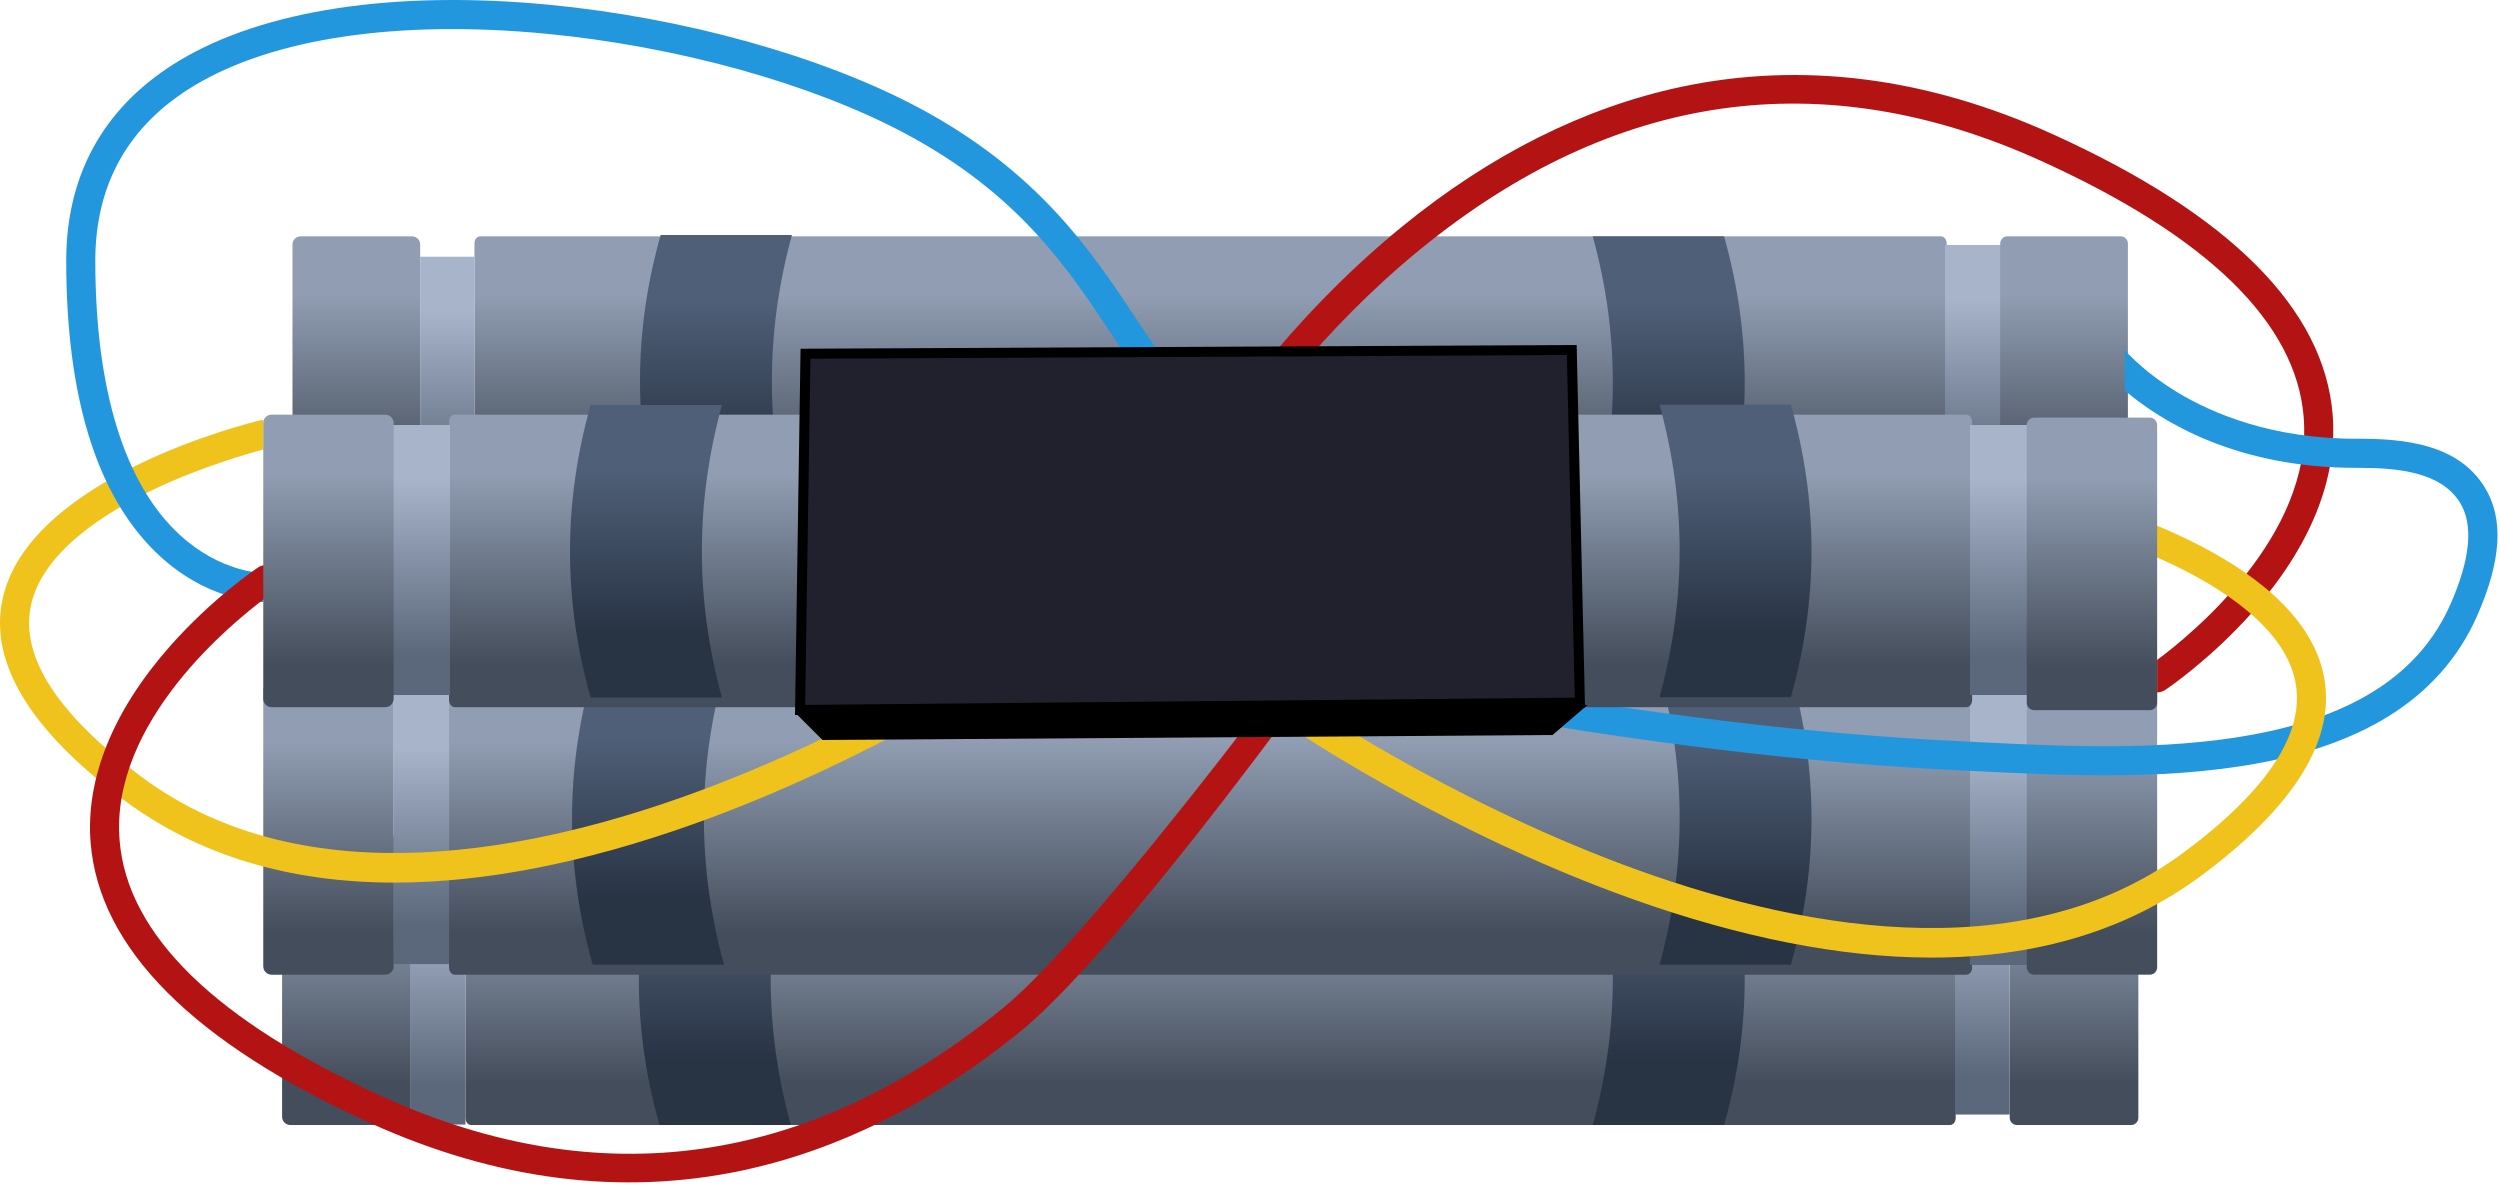
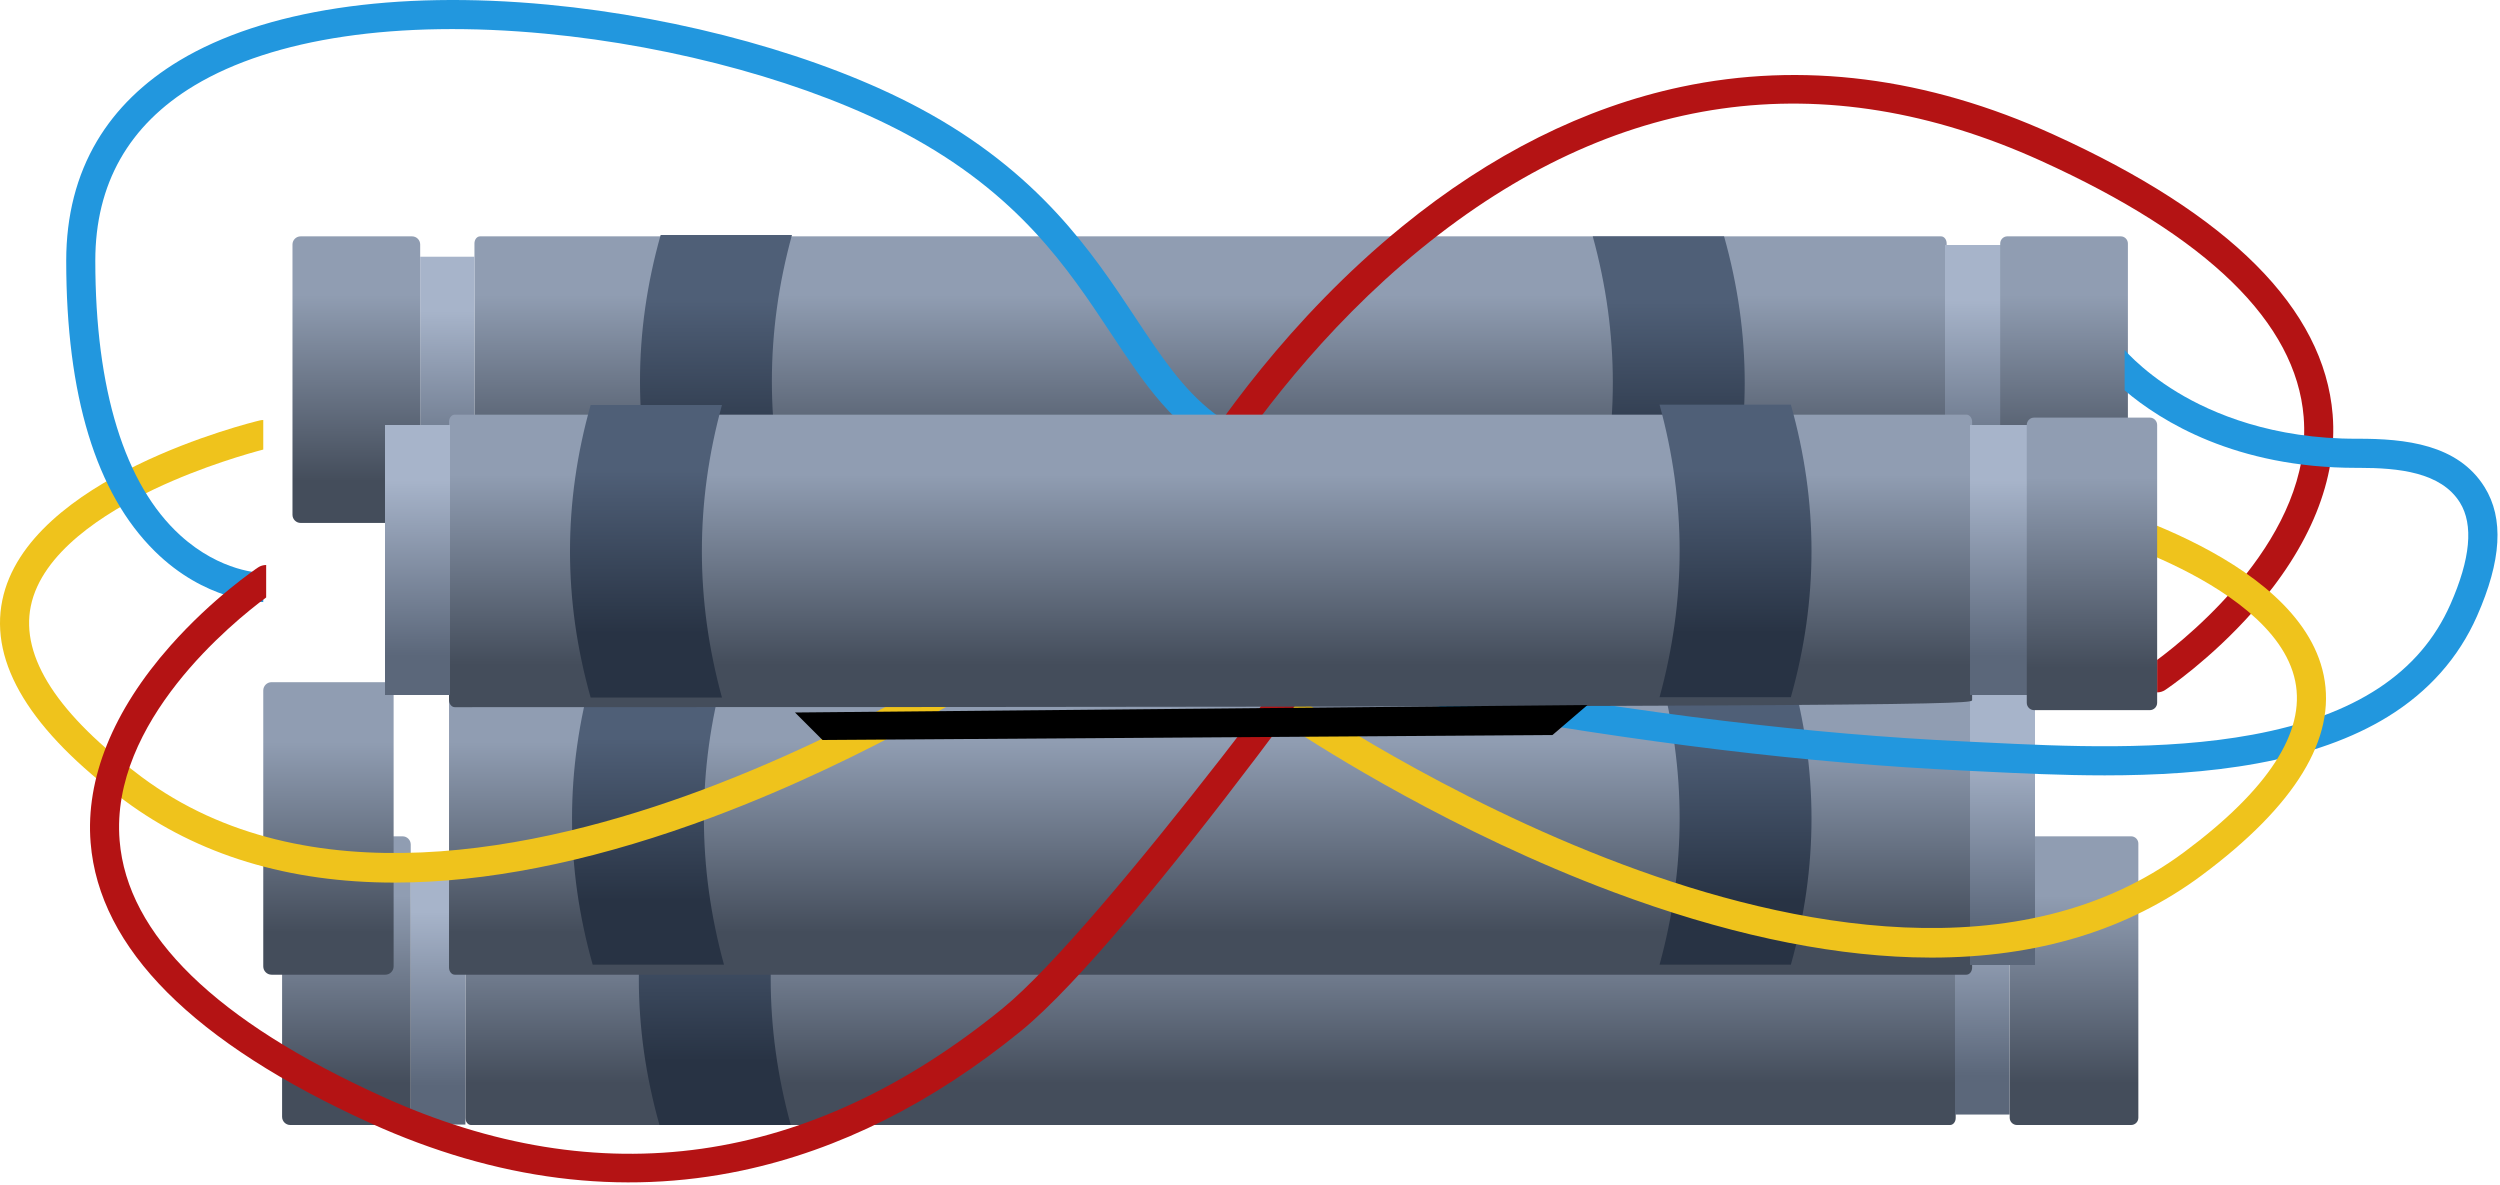
<svg xmlns="http://www.w3.org/2000/svg" width="500" height="237" viewBox="0 0 500 237" fill="none">
  <path d="M388.21 47.271H96.011C95.392 47.271 94.891 47.902 94.891 48.68V103.178C94.891 103.956 95.392 104.587 96.011 104.587H388.21C388.829 104.587 389.331 103.956 389.331 103.178V48.68C389.331 47.902 388.829 47.271 388.21 47.271Z" fill="url(#paint0_linear_187_10922)" />
  <path d="M158.392 105.507H132.13C126.623 86.005 126.623 66.502 132.13 47H158.392C153.036 66.502 153.036 86.005 158.392 105.507Z" fill="url(#paint1_linear_187_10922)" />
  <path d="M318.551 105.775H344.813C350.319 86.272 350.319 66.77 344.813 47.267H318.551C323.906 66.77 323.906 86.272 318.551 105.775Z" fill="url(#paint2_linear_187_10922)" />
  <path d="M389 103H402V49H389V103Z" fill="url(#paint3_linear_187_10922)" />
  <path d="M401.478 104.583H424.141C424.936 104.583 425.58 103.938 425.58 103.143V48.708C425.58 47.912 424.936 47.267 424.141 47.267H401.478C400.684 47.267 400.04 47.912 400.04 48.708V103.143C400.04 103.938 400.684 104.583 401.478 104.583Z" fill="url(#paint4_linear_187_10922)" />
  <g filter="url(#filter0_d_187_10922)">
    <path d="M94.895 49.344H84.041V102.51H94.895V49.344Z" fill="url(#paint5_linear_187_10922)" />
  </g>
  <path d="M82.408 47.271H60.125C59.225 47.271 58.496 48.001 58.496 48.902V102.956C58.496 103.857 59.225 104.587 60.125 104.587H82.408C83.307 104.587 84.037 103.857 84.037 102.956V48.902C84.037 48.001 83.307 47.271 82.408 47.271Z" fill="url(#paint6_linear_187_10922)" />
  <path d="M390.013 167.263H94.211C93.588 167.263 93.082 167.897 93.082 168.68V223.585C93.082 224.367 93.588 225.002 94.211 225.002H390.013C390.637 225.002 391.142 224.367 391.142 223.585V168.68C391.142 167.897 390.637 167.263 390.013 167.263Z" fill="url(#paint7_linear_187_10922)" />
  <g filter="url(#filter1_d_187_10922)">
    <path d="M93.081 169.355H82.148V222.913H93.081V169.355Z" fill="url(#paint8_linear_187_10922)" />
  </g>
  <path d="M80.508 167.263H58.058C57.152 167.263 56.418 167.998 56.418 168.905V223.359C56.418 224.266 57.152 225.001 58.058 225.001H80.508C81.414 225.001 82.148 224.266 82.148 223.359V168.905C82.148 167.998 81.414 167.263 80.508 167.263Z" fill="url(#paint9_linear_187_10922)" />
  <path d="M390.998 222.909H401.93V169.351H390.998V222.909Z" fill="url(#paint10_linear_187_10922)" />
  <path d="M403.39 225.001H426.22C427.021 225.001 427.67 224.351 427.67 223.55V168.715C427.67 167.913 427.021 167.263 426.22 167.263H403.39C402.589 167.263 401.939 167.913 401.939 168.715V223.55C401.939 224.351 402.589 225.001 403.39 225.001Z" fill="url(#paint11_linear_187_10922)" />
  <path d="M158.158 225.002H131.896C126.389 205.499 126.389 185.997 131.896 166.494H158.158C152.802 185.997 152.802 205.499 158.158 225.002Z" fill="url(#paint12_linear_187_10922)" />
-   <path d="M318.551 225.002H344.813C350.319 205.499 350.319 185.997 344.813 166.494H318.551C323.906 185.997 323.906 205.499 318.551 225.002Z" fill="url(#paint13_linear_187_10922)" />
  <g filter="url(#filter2_d_187_10922)">
    <path d="M393.276 134.434H90.953C90.319 134.434 89.805 135.077 89.805 135.87V191.505C89.805 192.298 90.319 192.941 90.953 192.941H393.276C393.911 192.941 394.425 192.298 394.425 191.505V135.87C394.425 135.077 393.911 134.434 393.276 134.434Z" fill="url(#paint14_linear_187_10922)" />
  </g>
  <g filter="url(#filter3_d_187_10922)">
-     <path d="M89.804 136.55H78.725V190.818H89.804V136.55Z" fill="url(#paint15_linear_187_10922)" />
-   </g>
+     </g>
  <g filter="url(#filter4_d_187_10922)">
    <path d="M77.061 134.434H54.316C53.397 134.434 52.652 135.18 52.652 136.099V191.276C52.652 192.196 53.397 192.941 54.316 192.941H77.061C77.979 192.941 78.724 192.196 78.724 191.276V136.099C78.724 135.18 77.979 134.434 77.061 134.434Z" fill="url(#paint16_linear_187_10922)" />
  </g>
  <g filter="url(#filter5_d_187_10922)">
    <path d="M394 191H407V137H394V191Z" fill="url(#paint17_linear_187_10922)" />
  </g>
  <g filter="url(#filter6_d_187_10922)">
-     <path d="M429.96 192.938H406.824C406.013 192.938 405.354 192.278 405.354 191.466V135.902C405.354 135.09 406.013 134.43 406.824 134.43H429.96C430.77 134.43 431.43 135.09 431.43 135.902V191.466C431.43 192.278 430.77 192.938 429.96 192.938Z" fill="url(#paint18_linear_187_10922)" />
-   </g>
+     </g>
  <path d="M144.798 192.937H118.536C113.03 173.435 113.03 153.933 118.536 134.43H144.798C139.443 153.933 139.443 173.435 144.798 192.937Z" fill="url(#paint19_linear_187_10922)" />
  <path d="M331.91 192.937H358.172C363.679 173.435 363.679 153.933 358.172 134.43H331.91C337.266 153.933 337.266 173.435 331.91 192.937Z" fill="url(#paint20_linear_187_10922)" />
  <path d="M207.203 124.022V130.442C200.521 134.86 174.426 151.482 142.58 163.395C120.839 171.528 100.678 175.922 82.657 176.462C81.4 176.5 80.151 176.52 78.914 176.52C57.725 176.52 39.564 171 24.89 160.088C6.101 146.121 -2.116 132.655 0.462 120.058C5.488 95.483 50.078 84.536 51.974 84.082C52.203 84.027 52.428 84 52.653 84V89.912C50.089 90.584 40.635 93.2 30.905 97.808C20.822 102.586 8.346 110.529 6.159 121.231C4.077 131.417 11.546 142.915 28.357 155.414C61.235 179.858 107.456 170.301 140.439 157.98C176.621 144.464 205.26 124.74 205.547 124.542C206.051 124.189 206.629 124.022 207.203 124.022Z" fill="#EFC31C" />
  <path d="M271.414 91.209H245.622C234.911 85.887 228.83 76.703 222.168 66.645C213.535 53.614 203.751 38.843 181.142 26.755C162.365 16.717 135.405 9.229 109.019 6.729C79.593 3.934 54.692 7.618 38.905 17.089C25.739 24.993 19.061 36.786 19.061 52.135C19.061 77.926 24.925 96.912 36.02 107.032C44.206 114.497 52.276 114.586 52.633 114.586H52.652V120.409H52.637C51.706 120.409 41.003 120.183 30.924 110.215C19.193 98.608 13.244 79.067 13.244 52.135C13.244 43.141 15.315 35.093 19.395 28.215C23.191 21.821 28.748 16.398 35.915 12.097C52.757 1.989 78.914 -1.978 109.57 0.929C136.681 3.503 164.459 11.236 183.88 21.619C207.784 34.399 218.449 50.497 227.015 63.427C237.3 78.958 244.73 90.177 269.192 90.177C270.08 90.177 270.879 90.577 271.414 91.209Z" fill="#2297DE" />
  <path d="M450.6 122.303C442.095 131.906 433.405 137.749 433.036 137.993C432.54 138.323 431.982 138.478 431.427 138.478H431.423V131.988C438.043 127.085 462.672 107.132 460.733 83.372C459.193 64.514 441.506 47.278 408.159 32.151C364.539 12.361 322.82 18.289 284.16 49.774C264.285 65.962 250.402 85.06 243.565 95.6H236.65C242.716 85.747 257.623 63.885 280.487 45.26C298.167 30.858 316.917 21.48 336.21 17.38C360.378 12.245 385.395 15.428 410.563 26.848C445.989 42.919 464.817 61.785 466.531 82.921C467.57 95.731 462.059 109.349 450.6 122.303Z" fill="#B41314" />
  <path d="M495.406 123.212C491.718 131.57 485.683 138.359 477.478 143.394C470.536 147.652 461.814 150.77 451.553 152.664C441.532 154.512 431.031 155.075 420.94 155.075C412.339 155.075 404.032 154.667 396.567 154.302C395.252 154.236 393.969 154.174 392.72 154.116C361.525 152.644 328.504 148.638 288.801 141.507C280.847 140.079 274.705 138.903 269 137.719V131.834C269.198 131.834 269.392 131.853 269.593 131.896C275.414 133.111 281.654 134.307 289.829 135.778C329.276 142.862 362.057 146.841 392.991 148.297C394.244 148.355 395.532 148.421 396.85 148.483C412.777 149.267 432.601 150.242 450.498 146.938C471.063 143.142 484.012 134.613 490.085 120.86C494.095 111.78 494.735 104.933 491.981 100.504C488.208 94.436 479.707 93.571 471.816 93.571H471.257C447.179 93.571 432.225 84.277 424.927 78.074V70C425.392 70.516 426.079 71.234 426.994 72.092C428.871 73.851 431.698 76.18 435.514 78.486C442.545 82.736 454.508 87.81 471.498 87.748C481.069 87.728 491.59 88.85 496.918 97.425C500.804 103.675 500.311 112.11 495.406 123.212Z" fill="#2297DE" />
  <path d="M258.001 139.022L258.001 145.442C264.682 149.86 290.777 166.482 322.624 178.395C344.364 186.528 364.525 190.922 382.546 191.462C383.803 191.5 385.052 191.52 386.289 191.52C407.478 191.52 425.639 186 440.313 175.088C459.102 161.121 467.32 147.655 464.741 135.058C459.715 110.483 415.126 99.536 413.229 99.082C413 99.027 412.775 99 412.551 99L412.551 104.912C415.114 105.584 424.569 108.2 434.298 112.808C444.381 117.586 456.857 125.529 459.044 136.231C461.126 146.417 453.657 157.915 436.846 170.414C403.969 194.858 357.747 185.301 324.764 172.98C288.582 159.464 259.943 139.74 259.656 139.542C259.152 139.189 258.574 139.022 258.001 139.022Z" fill="#EFC31C" />
  <path d="M34.056 129.176C42.56 119.572 51.251 113.73 51.619 113.485C52.116 113.155 52.674 113 53.229 113L53.233 113L53.233 119.491C46.613 124.393 21.983 144.346 23.922 168.107C25.462 186.965 43.15 204.2 76.497 219.328C120.117 239.117 161.836 233.19 200.496 201.704C220.37 185.517 271.163 116.539 278 106L286 103C279.935 112.852 227.033 187.594 204.168 206.219C186.488 220.62 167.738 229.999 148.445 234.098C124.277 239.234 99.261 236.051 74.092 224.63C38.667 208.56 19.839 189.694 18.125 168.557C17.085 155.747 22.596 142.129 34.056 129.176Z" fill="#B41314" />
  <g filter="url(#filter7_d_187_10922)">
-     <path d="M393.276 80.927H90.953C90.319 80.927 89.805 81.57 89.805 82.363V137.998C89.805 138.791 90.319 139.434 90.953 139.434H393.276C393.911 139.434 394.425 138.791 394.425 137.998V82.363C394.425 81.57 393.911 80.927 393.276 80.927Z" fill="url(#paint21_linear_187_10922)" />
+     <path d="M393.276 80.927H90.953C90.319 80.927 89.805 81.57 89.805 82.363V137.998C89.805 138.791 90.319 139.434 90.953 139.434C393.911 139.434 394.425 138.791 394.425 137.998V82.363C394.425 81.57 393.911 80.927 393.276 80.927Z" fill="url(#paint21_linear_187_10922)" />
  </g>
  <g filter="url(#filter8_d_187_10922)">
    <path d="M90 83H77V137H90V83Z" fill="url(#paint22_linear_187_10922)" />
  </g>
  <g filter="url(#filter9_d_187_10922)">
    <path d="M394 137H407V83H394V137Z" fill="url(#paint23_linear_187_10922)" />
  </g>
  <path d="M144.392 139.507H118.13C112.623 120.005 112.623 100.502 118.13 81H144.392C139.036 100.502 139.036 120.005 144.392 139.507Z" fill="url(#paint24_linear_187_10922)" />
  <path d="M331.91 139.434H358.172C363.679 119.932 363.679 100.429 358.172 80.927H331.91C337.266 100.429 337.266 119.932 331.91 139.434Z" fill="url(#paint25_linear_187_10922)" />
  <g filter="url(#filter10_d_187_10922)">
-     <path d="M77.061 80.927H54.316C53.397 80.927 52.652 81.673 52.652 82.592V137.769C52.652 138.689 53.397 139.434 54.316 139.434H77.061C77.979 139.434 78.724 138.689 78.724 137.769V82.592C78.724 81.673 77.979 80.927 77.061 80.927Z" fill="url(#paint26_linear_187_10922)" />
-   </g>
+     </g>
  <g filter="url(#filter11_d_187_10922)">
    <path d="M429.96 140.028H406.824C406.013 140.028 405.354 139.368 405.354 138.557V82.992C405.354 82.181 406.013 81.521 406.824 81.521H429.96C430.77 81.521 431.43 82.181 431.43 82.992V138.557C431.43 139.368 430.77 140.028 429.96 140.028Z" fill="url(#paint27_linear_187_10922)" />
  </g>
-   <path d="M160.015 141.99L161.098 70.743L314.354 70.005L315.977 140.514L160.015 141.99Z" fill="#20212C" stroke="black" stroke-width="2" />
  <path d="M164.5 148L159 142.5L317.5 141L310.5 147L164.5 148Z" fill="black" />
  <defs>
    <filter id="filter0_d_187_10922" x="80.041" y="47.344" width="18.855" height="61.166" filterUnits="userSpaceOnUse" color-interpolation-filters="sRGB">
      <feFlood flood-opacity="0" result="BackgroundImageFix" />
      <feColorMatrix in="SourceAlpha" type="matrix" values="0 0 0 0 0 0 0 0 0 0 0 0 0 0 0 0 0 0 127 0" result="hardAlpha" />
      <feOffset dy="2" />
      <feGaussianBlur stdDeviation="2" />
      <feComposite in2="hardAlpha" operator="out" />
      <feColorMatrix type="matrix" values="0 0 0 0 0 0 0 0 0 0 0 0 0 0 0 0 0 0 0.25 0" />
      <feBlend mode="normal" in2="BackgroundImageFix" result="effect1_dropShadow_187_10922" />
      <feBlend mode="normal" in="SourceGraphic" in2="effect1_dropShadow_187_10922" result="shape" />
    </filter>
    <filter id="filter1_d_187_10922" x="78.148" y="167.355" width="18.932" height="61.558" filterUnits="userSpaceOnUse" color-interpolation-filters="sRGB">
      <feFlood flood-opacity="0" result="BackgroundImageFix" />
      <feColorMatrix in="SourceAlpha" type="matrix" values="0 0 0 0 0 0 0 0 0 0 0 0 0 0 0 0 0 0 127 0" result="hardAlpha" />
      <feOffset dy="2" />
      <feGaussianBlur stdDeviation="2" />
      <feComposite in2="hardAlpha" operator="out" />
      <feColorMatrix type="matrix" values="0 0 0 0 0 0 0 0 0 0 0 0 0 0 0 0 0 0 0.25 0" />
      <feBlend mode="normal" in2="BackgroundImageFix" result="effect1_dropShadow_187_10922" />
      <feBlend mode="normal" in="SourceGraphic" in2="effect1_dropShadow_187_10922" result="shape" />
    </filter>
    <filter id="filter2_d_187_10922" x="85.805" y="132.434" width="312.62" height="66.507" filterUnits="userSpaceOnUse" color-interpolation-filters="sRGB">
      <feFlood flood-opacity="0" result="BackgroundImageFix" />
      <feColorMatrix in="SourceAlpha" type="matrix" values="0 0 0 0 0 0 0 0 0 0 0 0 0 0 0 0 0 0 127 0" result="hardAlpha" />
      <feOffset dy="2" />
      <feGaussianBlur stdDeviation="2" />
      <feComposite in2="hardAlpha" operator="out" />
      <feColorMatrix type="matrix" values="0 0 0 0 0 0 0 0 0 0 0 0 0 0 0 0 0 0 0.25 0" />
      <feBlend mode="normal" in2="BackgroundImageFix" result="effect1_dropShadow_187_10922" />
      <feBlend mode="normal" in="SourceGraphic" in2="effect1_dropShadow_187_10922" result="shape" />
    </filter>
    <filter id="filter3_d_187_10922" x="74.725" y="134.55" width="19.079" height="62.268" filterUnits="userSpaceOnUse" color-interpolation-filters="sRGB">
      <feFlood flood-opacity="0" result="BackgroundImageFix" />
      <feColorMatrix in="SourceAlpha" type="matrix" values="0 0 0 0 0 0 0 0 0 0 0 0 0 0 0 0 0 0 127 0" result="hardAlpha" />
      <feOffset dy="2" />
      <feGaussianBlur stdDeviation="2" />
      <feComposite in2="hardAlpha" operator="out" />
      <feColorMatrix type="matrix" values="0 0 0 0 0 0 0 0 0 0 0 0 0 0 0 0 0 0 0.25 0" />
      <feBlend mode="normal" in2="BackgroundImageFix" result="effect1_dropShadow_187_10922" />
      <feBlend mode="normal" in="SourceGraphic" in2="effect1_dropShadow_187_10922" result="shape" />
    </filter>
    <filter id="filter4_d_187_10922" x="48.652" y="132.434" width="34.072" height="66.507" filterUnits="userSpaceOnUse" color-interpolation-filters="sRGB">
      <feFlood flood-opacity="0" result="BackgroundImageFix" />
      <feColorMatrix in="SourceAlpha" type="matrix" values="0 0 0 0 0 0 0 0 0 0 0 0 0 0 0 0 0 0 127 0" result="hardAlpha" />
      <feOffset dy="2" />
      <feGaussianBlur stdDeviation="2" />
      <feComposite in2="hardAlpha" operator="out" />
      <feColorMatrix type="matrix" values="0 0 0 0 0 0 0 0 0 0 0 0 0 0 0 0 0 0 0.25 0" />
      <feBlend mode="normal" in2="BackgroundImageFix" result="effect1_dropShadow_187_10922" />
      <feBlend mode="normal" in="SourceGraphic" in2="effect1_dropShadow_187_10922" result="shape" />
    </filter>
    <filter id="filter5_d_187_10922" x="390" y="135" width="21" height="62" filterUnits="userSpaceOnUse" color-interpolation-filters="sRGB">
      <feFlood flood-opacity="0" result="BackgroundImageFix" />
      <feColorMatrix in="SourceAlpha" type="matrix" values="0 0 0 0 0 0 0 0 0 0 0 0 0 0 0 0 0 0 127 0" result="hardAlpha" />
      <feOffset dy="2" />
      <feGaussianBlur stdDeviation="2" />
      <feComposite in2="hardAlpha" operator="out" />
      <feColorMatrix type="matrix" values="0 0 0 0 0 0 0 0 0 0 0 0 0 0 0 0 0 0 0.25 0" />
      <feBlend mode="normal" in2="BackgroundImageFix" result="effect1_dropShadow_187_10922" />
      <feBlend mode="normal" in="SourceGraphic" in2="effect1_dropShadow_187_10922" result="shape" />
    </filter>
    <filter id="filter6_d_187_10922" x="401.354" y="132.43" width="34.076" height="66.507" filterUnits="userSpaceOnUse" color-interpolation-filters="sRGB">
      <feFlood flood-opacity="0" result="BackgroundImageFix" />
      <feColorMatrix in="SourceAlpha" type="matrix" values="0 0 0 0 0 0 0 0 0 0 0 0 0 0 0 0 0 0 127 0" result="hardAlpha" />
      <feOffset dy="2" />
      <feGaussianBlur stdDeviation="2" />
      <feComposite in2="hardAlpha" operator="out" />
      <feColorMatrix type="matrix" values="0 0 0 0 0 0 0 0 0 0 0 0 0 0 0 0 0 0 0.25 0" />
      <feBlend mode="normal" in2="BackgroundImageFix" result="effect1_dropShadow_187_10922" />
      <feBlend mode="normal" in="SourceGraphic" in2="effect1_dropShadow_187_10922" result="shape" />
    </filter>
    <filter id="filter7_d_187_10922" x="85.805" y="78.927" width="312.62" height="66.507" filterUnits="userSpaceOnUse" color-interpolation-filters="sRGB">
      <feFlood flood-opacity="0" result="BackgroundImageFix" />
      <feColorMatrix in="SourceAlpha" type="matrix" values="0 0 0 0 0 0 0 0 0 0 0 0 0 0 0 0 0 0 127 0" result="hardAlpha" />
      <feOffset dy="2" />
      <feGaussianBlur stdDeviation="2" />
      <feComposite in2="hardAlpha" operator="out" />
      <feColorMatrix type="matrix" values="0 0 0 0 0 0 0 0 0 0 0 0 0 0 0 0 0 0 0.25 0" />
      <feBlend mode="normal" in2="BackgroundImageFix" result="effect1_dropShadow_187_10922" />
      <feBlend mode="normal" in="SourceGraphic" in2="effect1_dropShadow_187_10922" result="shape" />
    </filter>
    <filter id="filter8_d_187_10922" x="73" y="81" width="21" height="62" filterUnits="userSpaceOnUse" color-interpolation-filters="sRGB">
      <feFlood flood-opacity="0" result="BackgroundImageFix" />
      <feColorMatrix in="SourceAlpha" type="matrix" values="0 0 0 0 0 0 0 0 0 0 0 0 0 0 0 0 0 0 127 0" result="hardAlpha" />
      <feOffset dy="2" />
      <feGaussianBlur stdDeviation="2" />
      <feComposite in2="hardAlpha" operator="out" />
      <feColorMatrix type="matrix" values="0 0 0 0 0 0 0 0 0 0 0 0 0 0 0 0 0 0 0.25 0" />
      <feBlend mode="normal" in2="BackgroundImageFix" result="effect1_dropShadow_187_10922" />
      <feBlend mode="normal" in="SourceGraphic" in2="effect1_dropShadow_187_10922" result="shape" />
    </filter>
    <filter id="filter9_d_187_10922" x="390" y="81" width="21" height="62" filterUnits="userSpaceOnUse" color-interpolation-filters="sRGB">
      <feFlood flood-opacity="0" result="BackgroundImageFix" />
      <feColorMatrix in="SourceAlpha" type="matrix" values="0 0 0 0 0 0 0 0 0 0 0 0 0 0 0 0 0 0 127 0" result="hardAlpha" />
      <feOffset dy="2" />
      <feGaussianBlur stdDeviation="2" />
      <feComposite in2="hardAlpha" operator="out" />
      <feColorMatrix type="matrix" values="0 0 0 0 0 0 0 0 0 0 0 0 0 0 0 0 0 0 0.25 0" />
      <feBlend mode="normal" in2="BackgroundImageFix" result="effect1_dropShadow_187_10922" />
      <feBlend mode="normal" in="SourceGraphic" in2="effect1_dropShadow_187_10922" result="shape" />
    </filter>
    <filter id="filter10_d_187_10922" x="48.652" y="78.927" width="34.072" height="66.507" filterUnits="userSpaceOnUse" color-interpolation-filters="sRGB">
      <feFlood flood-opacity="0" result="BackgroundImageFix" />
      <feColorMatrix in="SourceAlpha" type="matrix" values="0 0 0 0 0 0 0 0 0 0 0 0 0 0 0 0 0 0 127 0" result="hardAlpha" />
      <feOffset dy="2" />
      <feGaussianBlur stdDeviation="2" />
      <feComposite in2="hardAlpha" operator="out" />
      <feColorMatrix type="matrix" values="0 0 0 0 0 0 0 0 0 0 0 0 0 0 0 0 0 0 0.25 0" />
      <feBlend mode="normal" in2="BackgroundImageFix" result="effect1_dropShadow_187_10922" />
      <feBlend mode="normal" in="SourceGraphic" in2="effect1_dropShadow_187_10922" result="shape" />
    </filter>
    <filter id="filter11_d_187_10922" x="401.354" y="79.521" width="34.076" height="66.507" filterUnits="userSpaceOnUse" color-interpolation-filters="sRGB">
      <feFlood flood-opacity="0" result="BackgroundImageFix" />
      <feColorMatrix in="SourceAlpha" type="matrix" values="0 0 0 0 0 0 0 0 0 0 0 0 0 0 0 0 0 0 127 0" result="hardAlpha" />
      <feOffset dy="2" />
      <feGaussianBlur stdDeviation="2" />
      <feComposite in2="hardAlpha" operator="out" />
      <feColorMatrix type="matrix" values="0 0 0 0 0 0 0 0 0 0 0 0 0 0 0 0 0 0 0.25 0" />
      <feBlend mode="normal" in2="BackgroundImageFix" result="effect1_dropShadow_187_10922" />
      <feBlend mode="normal" in="SourceGraphic" in2="effect1_dropShadow_187_10922" result="shape" />
    </filter>
    <linearGradient id="paint0_linear_187_10922" x1="242.111" y1="47.271" x2="242.111" y2="104.587" gradientUnits="userSpaceOnUse">
      <stop offset="0.205" stop-color="#909DB2" />
      <stop offset="0.855" stop-color="#444D5B" />
    </linearGradient>
    <linearGradient id="paint1_linear_187_10922" x1="143.196" y1="47" x2="143.196" y2="105.507" gradientUnits="userSpaceOnUse">
      <stop offset="0.225" stop-color="#4F5F77" />
      <stop offset="0.78" stop-color="#283344" />
    </linearGradient>
    <linearGradient id="paint2_linear_187_10922" x1="333.747" y1="47.267" x2="333.747" y2="105.775" gradientUnits="userSpaceOnUse">
      <stop offset="0.225" stop-color="#4F5F77" />
      <stop offset="0.78" stop-color="#283344" />
    </linearGradient>
    <linearGradient id="paint3_linear_187_10922" x1="395.5" y1="103" x2="395.5" y2="49" gradientUnits="userSpaceOnUse">
      <stop offset="0.145" stop-color="#5B677A" />
      <stop offset="0.795" stop-color="#A7B4CA" />
    </linearGradient>
    <linearGradient id="paint4_linear_187_10922" x1="412.81" y1="104.583" x2="412.81" y2="47.267" gradientUnits="userSpaceOnUse">
      <stop offset="0.145" stop-color="#444D5B" />
      <stop offset="0.795" stop-color="#909DB2" />
    </linearGradient>
    <linearGradient id="paint5_linear_187_10922" x1="89.468" y1="49.344" x2="89.468" y2="102.51" gradientUnits="userSpaceOnUse">
      <stop offset="0.205" stop-color="#A7B4CA" />
      <stop offset="0.855" stop-color="#5B677A" />
    </linearGradient>
    <linearGradient id="paint6_linear_187_10922" x1="71.266" y1="47.271" x2="71.266" y2="104.587" gradientUnits="userSpaceOnUse">
      <stop offset="0.205" stop-color="#909DB2" />
      <stop offset="0.855" stop-color="#444D5B" />
    </linearGradient>
    <linearGradient id="paint7_linear_187_10922" x1="242.112" y1="167.263" x2="242.112" y2="225.001" gradientUnits="userSpaceOnUse">
      <stop offset="0.205" stop-color="#909DB2" />
      <stop offset="0.855" stop-color="#444D5B" />
    </linearGradient>
    <linearGradient id="paint8_linear_187_10922" x1="87.615" y1="169.355" x2="87.615" y2="222.913" gradientUnits="userSpaceOnUse">
      <stop offset="0.205" stop-color="#A7B4CA" />
      <stop offset="0.855" stop-color="#5B677A" />
    </linearGradient>
    <linearGradient id="paint9_linear_187_10922" x1="69.283" y1="167.263" x2="69.283" y2="225.002" gradientUnits="userSpaceOnUse">
      <stop offset="0.205" stop-color="#909DB2" />
      <stop offset="0.855" stop-color="#444D5B" />
    </linearGradient>
    <linearGradient id="paint10_linear_187_10922" x1="396.464" y1="222.909" x2="396.464" y2="169.351" gradientUnits="userSpaceOnUse">
      <stop offset="0.145" stop-color="#5B677A" />
      <stop offset="0.795" stop-color="#A7B4CA" />
    </linearGradient>
    <linearGradient id="paint11_linear_187_10922" x1="414.805" y1="225.001" x2="414.805" y2="167.263" gradientUnits="userSpaceOnUse">
      <stop offset="0.145" stop-color="#444D5B" />
      <stop offset="0.795" stop-color="#909DB2" />
    </linearGradient>
    <linearGradient id="paint12_linear_187_10922" x1="142.962" y1="166.494" x2="142.962" y2="225.002" gradientUnits="userSpaceOnUse">
      <stop offset="0.225" stop-color="#4F5F77" />
      <stop offset="0.78" stop-color="#283344" />
    </linearGradient>
    <linearGradient id="paint13_linear_187_10922" x1="333.747" y1="166.494" x2="333.747" y2="225.002" gradientUnits="userSpaceOnUse">
      <stop offset="0.225" stop-color="#4F5F77" />
      <stop offset="0.78" stop-color="#283344" />
    </linearGradient>
    <linearGradient id="paint14_linear_187_10922" x1="242.115" y1="134.434" x2="242.115" y2="192.941" gradientUnits="userSpaceOnUse">
      <stop offset="0.205" stop-color="#909DB2" />
      <stop offset="0.855" stop-color="#444D5B" />
    </linearGradient>
    <linearGradient id="paint15_linear_187_10922" x1="84.264" y1="136.55" x2="84.264" y2="190.818" gradientUnits="userSpaceOnUse">
      <stop offset="0.205" stop-color="#A7B4CA" />
      <stop offset="0.855" stop-color="#5B677A" />
    </linearGradient>
    <linearGradient id="paint16_linear_187_10922" x1="65.688" y1="134.434" x2="65.688" y2="192.941" gradientUnits="userSpaceOnUse">
      <stop offset="0.205" stop-color="#909DB2" />
      <stop offset="0.855" stop-color="#444D5B" />
    </linearGradient>
    <linearGradient id="paint17_linear_187_10922" x1="400.5" y1="191" x2="400.5" y2="137" gradientUnits="userSpaceOnUse">
      <stop offset="0.145" stop-color="#5B677A" />
      <stop offset="0.795" stop-color="#A7B4CA" />
    </linearGradient>
    <linearGradient id="paint18_linear_187_10922" x1="418.392" y1="192.938" x2="418.392" y2="134.43" gradientUnits="userSpaceOnUse">
      <stop offset="0.145" stop-color="#444D5B" />
      <stop offset="0.795" stop-color="#909DB2" />
    </linearGradient>
    <linearGradient id="paint19_linear_187_10922" x1="129.602" y1="134.43" x2="129.602" y2="192.937" gradientUnits="userSpaceOnUse">
      <stop offset="0.225" stop-color="#4F5F77" />
      <stop offset="0.78" stop-color="#283344" />
    </linearGradient>
    <linearGradient id="paint20_linear_187_10922" x1="347.106" y1="134.43" x2="347.106" y2="192.937" gradientUnits="userSpaceOnUse">
      <stop offset="0.225" stop-color="#4F5F77" />
      <stop offset="0.78" stop-color="#283344" />
    </linearGradient>
    <linearGradient id="paint21_linear_187_10922" x1="242.115" y1="80.927" x2="242.115" y2="139.434" gradientUnits="userSpaceOnUse">
      <stop offset="0.205" stop-color="#909DB2" />
      <stop offset="0.855" stop-color="#444D5B" />
    </linearGradient>
    <linearGradient id="paint22_linear_187_10922" x1="83.5" y1="83" x2="83.5" y2="137" gradientUnits="userSpaceOnUse">
      <stop offset="0.205" stop-color="#A7B4CA" />
      <stop offset="0.855" stop-color="#5B677A" />
    </linearGradient>
    <linearGradient id="paint23_linear_187_10922" x1="400.5" y1="137" x2="400.5" y2="83" gradientUnits="userSpaceOnUse">
      <stop offset="0.145" stop-color="#5B677A" />
      <stop offset="0.795" stop-color="#A7B4CA" />
    </linearGradient>
    <linearGradient id="paint24_linear_187_10922" x1="129.196" y1="81" x2="129.196" y2="139.507" gradientUnits="userSpaceOnUse">
      <stop offset="0.225" stop-color="#4F5F77" />
      <stop offset="0.78" stop-color="#283344" />
    </linearGradient>
    <linearGradient id="paint25_linear_187_10922" x1="347.106" y1="80.927" x2="347.106" y2="139.434" gradientUnits="userSpaceOnUse">
      <stop offset="0.225" stop-color="#4F5F77" />
      <stop offset="0.78" stop-color="#283344" />
    </linearGradient>
    <linearGradient id="paint26_linear_187_10922" x1="65.688" y1="80.927" x2="65.688" y2="139.434" gradientUnits="userSpaceOnUse">
      <stop offset="0.205" stop-color="#909DB2" />
      <stop offset="0.855" stop-color="#444D5B" />
    </linearGradient>
    <linearGradient id="paint27_linear_187_10922" x1="418.392" y1="140.028" x2="418.392" y2="81.521" gradientUnits="userSpaceOnUse">
      <stop offset="0.145" stop-color="#444D5B" />
      <stop offset="0.795" stop-color="#909DB2" />
    </linearGradient>
  </defs>
</svg>